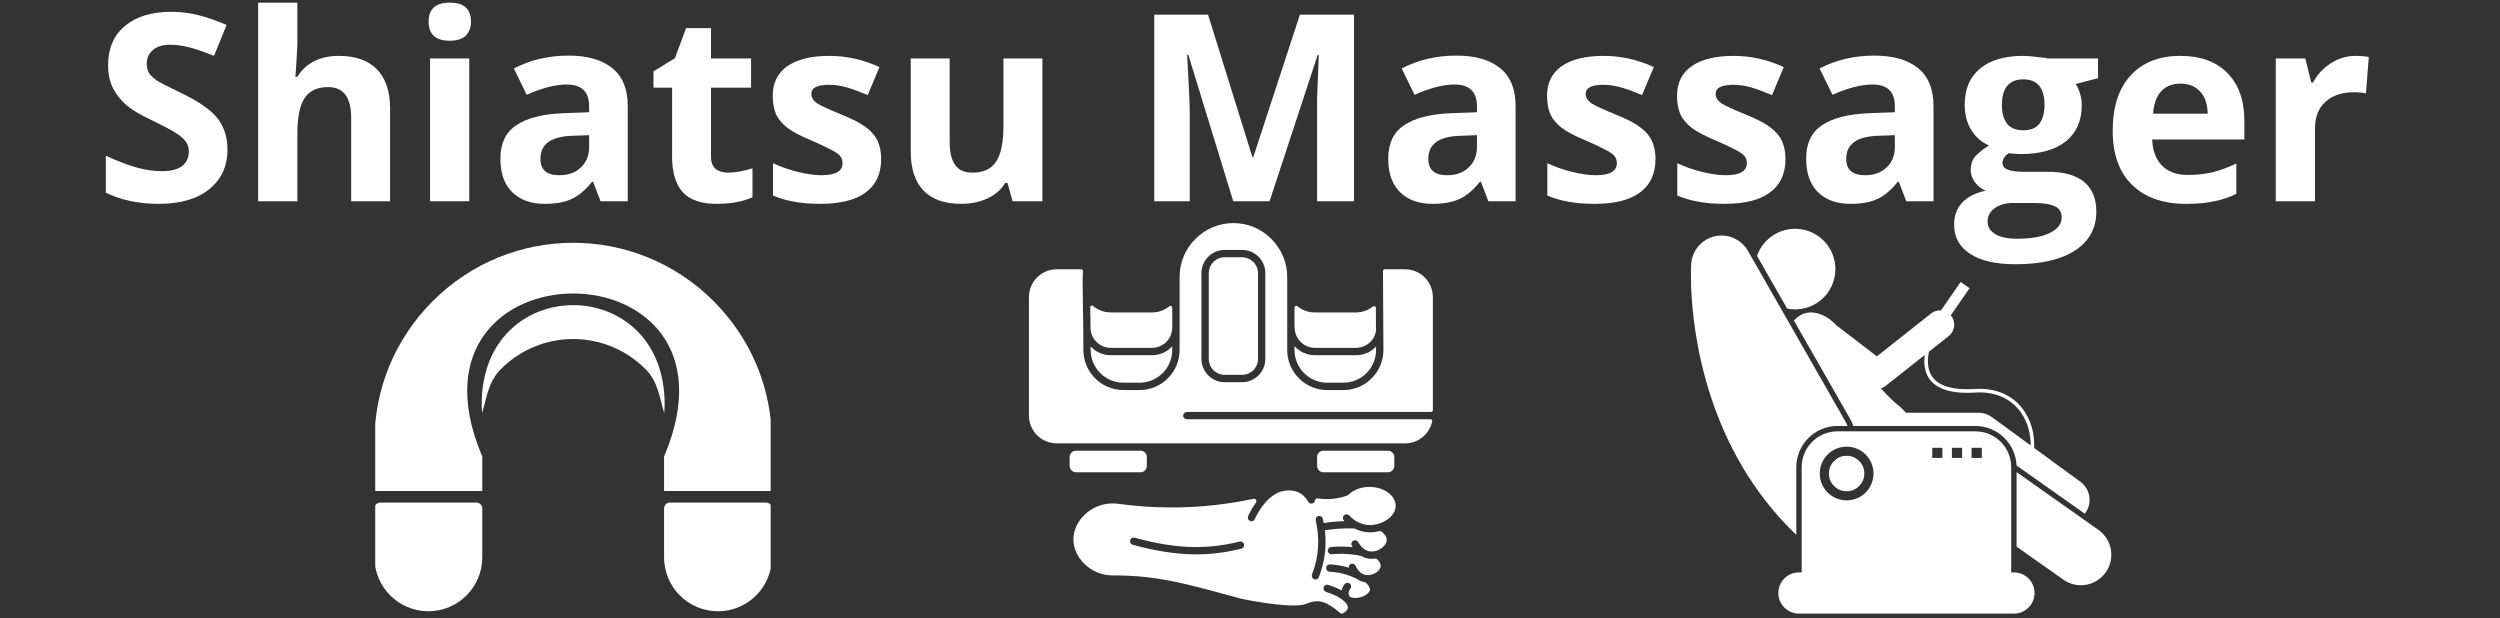
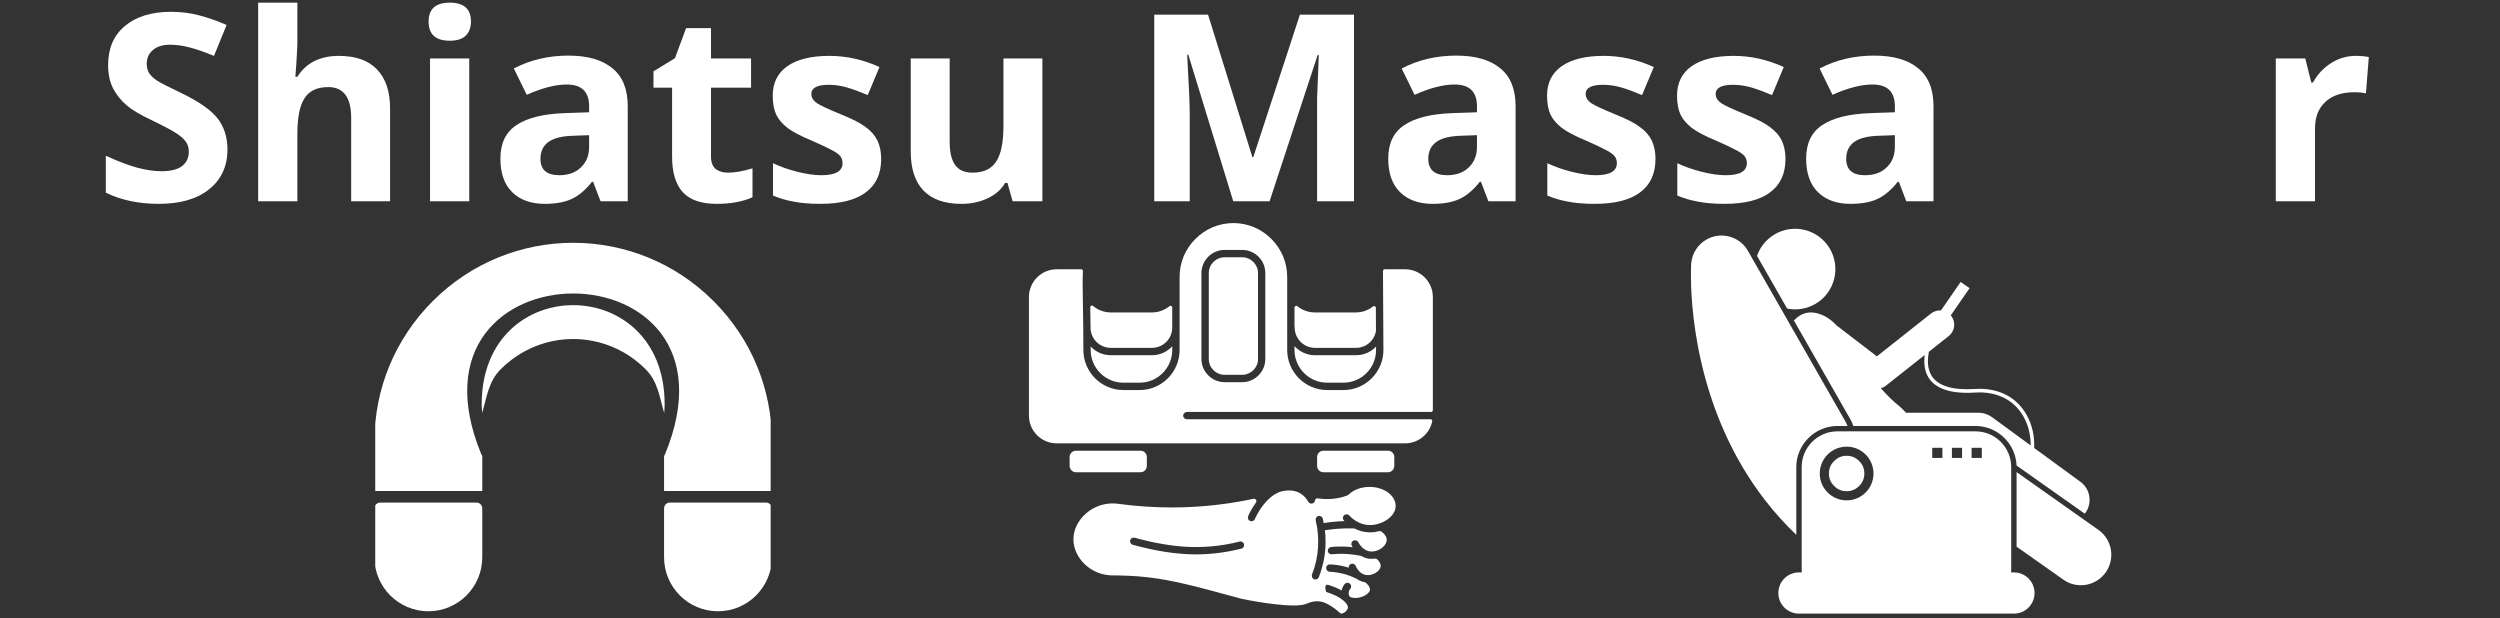
<svg xmlns="http://www.w3.org/2000/svg" width="182" zoomAndPan="magnify" viewBox="0 0 136.5 33.75" height="45" preserveAspectRatio="xMidYMid meet" version="1.0">
  <rect x="0" y="0" width="136.5" height="33.75" fill="#333333" stroke="none" />
  <defs>
    <g />
    <clipPath id="b623929222">
      <path d="M 56.18 12.18 L 78.234 12.18 L 78.234 24.215 L 56.18 24.215 Z M 56.18 12.18 " clip-rule="nonzero" />
    </clipPath>
    <clipPath id="24a14776de">
      <path d="M 58.605 26.582 L 76.211 26.582 L 76.211 33.5 L 58.605 33.5 Z M 58.605 26.582 " clip-rule="nonzero" />
    </clipPath>
    <clipPath id="f6967b7e11">
      <path d="M 20.488 13 L 42.078 13 L 42.078 33.5 L 20.488 33.5 Z M 20.488 13 " clip-rule="nonzero" />
    </clipPath>
    <clipPath id="3070992dff">
      <path d="M 95 12.18 L 101 12.18 L 101 17 L 95 17 Z M 95 12.18 " clip-rule="nonzero" />
    </clipPath>
    <clipPath id="a6eacb1306">
      <path d="M 92.305 12.18 L 101 12.18 L 101 30 L 92.305 30 Z M 92.305 12.18 " clip-rule="nonzero" />
    </clipPath>
    <clipPath id="962adfb73e">
      <path d="M 110 25 L 115.387 25 L 115.387 32 L 110 32 Z M 110 25 " clip-rule="nonzero" />
    </clipPath>
    <clipPath id="8b161acbfc">
      <path d="M 97 23 L 112 23 L 112 33.5 L 97 33.5 Z M 97 23 " clip-rule="nonzero" />
    </clipPath>
  </defs>
  <path fill="#ffffff" d="M 72.465 20.895 L 73.352 20.895 C 74.332 20.895 75.133 20.094 75.133 19.109 L 75.133 18.922 C 74.859 19.215 74.469 19.395 74.035 19.395 L 71.797 19.395 C 71.355 19.395 70.957 19.203 70.68 18.898 L 70.68 19.109 C 70.68 20.094 71.48 20.895 72.465 20.895 " fill-opacity="1" fill-rule="nonzero" />
  <path fill="#ffffff" d="M 71.797 18.992 L 74.035 18.992 C 74.582 18.992 75.039 18.605 75.129 18.066 C 75.129 18.066 75.129 18.062 75.129 18.059 L 75.121 16.805 C 75.121 16.727 75.031 16.684 74.969 16.73 C 74.711 16.938 74.383 17.059 74.027 17.059 L 71.785 17.059 C 71.426 17.059 71.094 16.93 70.836 16.719 C 70.773 16.668 70.68 16.711 70.68 16.793 L 70.68 17.828 C 70.688 17.848 70.691 17.867 70.691 17.887 C 70.691 18.496 71.188 18.992 71.797 18.992 " fill-opacity="1" fill-rule="nonzero" />
  <path fill="#ffffff" d="M 59.547 18.016 C 59.555 18.035 59.559 18.055 59.562 18.078 C 59.652 18.609 60.109 18.992 60.652 18.992 L 62.898 18.992 C 63.508 18.992 64.004 18.496 64.004 17.887 L 64.004 16.793 C 64.004 16.711 63.914 16.668 63.852 16.719 C 63.59 16.93 63.258 17.059 62.898 17.059 L 60.652 17.059 C 60.285 17.059 59.945 16.926 59.68 16.703 C 59.621 16.652 59.527 16.699 59.527 16.777 C 59.527 16.777 59.527 16.781 59.527 16.781 C 59.535 17.164 59.539 17.578 59.547 18.016 " fill-opacity="1" fill-rule="nonzero" />
  <path fill="#ffffff" d="M 60.652 19.395 C 60.219 19.395 59.828 19.215 59.551 18.918 C 59.551 18.98 59.551 19.047 59.551 19.109 C 59.551 20.094 60.352 20.895 61.336 20.895 L 62.223 20.895 C 63.203 20.895 64.004 20.094 64.004 19.109 L 64.004 18.906 C 63.73 19.207 63.336 19.395 62.898 19.395 L 60.652 19.395 " fill-opacity="1" fill-rule="nonzero" />
  <path fill="#ffffff" d="M 62.273 25.785 C 62.465 25.785 62.617 25.629 62.617 25.438 L 62.617 24.953 C 62.617 24.766 62.469 24.613 62.281 24.609 L 58.738 24.609 C 58.555 24.613 58.402 24.766 58.402 24.953 L 58.402 25.438 C 58.402 25.629 58.559 25.785 58.75 25.785 L 62.273 25.785 " fill-opacity="1" fill-rule="nonzero" />
  <path fill="#ffffff" d="M 75.781 25.785 C 75.973 25.785 76.129 25.629 76.129 25.438 L 76.129 24.953 C 76.129 24.766 75.98 24.613 75.793 24.609 L 72.25 24.609 C 72.062 24.613 71.914 24.766 71.914 24.953 L 71.914 25.438 C 71.914 25.629 72.066 25.785 72.258 25.785 L 75.781 25.785 " fill-opacity="1" fill-rule="nonzero" />
  <g clip-path="url(#b623929222)">
    <path fill="#ffffff" d="M 65.598 14.914 C 65.598 14.215 66.168 13.645 66.867 13.645 L 67.82 13.645 C 68.52 13.645 69.086 14.215 69.086 14.914 L 69.086 19.598 C 69.086 20.297 68.52 20.867 67.82 20.867 L 66.867 20.867 C 66.168 20.867 65.598 20.297 65.598 19.598 Z M 64.812 22.492 L 78.141 22.492 C 78.191 22.492 78.234 22.449 78.234 22.398 L 78.234 16.219 C 78.234 15.383 77.555 14.703 76.719 14.703 L 75.605 14.703 C 75.555 14.703 75.512 14.746 75.512 14.797 L 75.516 15.738 C 75.516 15.746 75.516 15.754 75.516 15.758 L 75.516 15.762 C 75.516 15.766 75.516 15.77 75.516 15.773 L 75.535 19.109 C 75.535 20.316 74.555 21.297 73.352 21.297 L 72.465 21.297 C 71.262 21.297 70.281 20.316 70.281 19.109 L 70.281 15.117 C 70.281 14.34 69.973 13.602 69.414 13.043 C 68.859 12.484 68.121 12.18 67.344 12.18 C 66.562 12.18 65.828 12.488 65.27 13.043 C 64.711 13.602 64.406 14.336 64.406 15.117 L 64.406 15.551 C 64.406 15.555 64.406 15.559 64.406 15.559 L 64.406 19.109 C 64.406 20.316 63.426 21.297 62.223 21.297 L 61.336 21.297 C 60.133 21.297 59.152 20.316 59.152 19.109 C 59.152 18.258 59.141 17.477 59.129 16.785 C 59.113 15.785 59.102 15.168 59.129 14.805 C 59.133 14.75 59.086 14.703 59.031 14.703 L 57.695 14.703 C 56.859 14.703 56.18 15.383 56.18 16.219 L 56.18 22.691 C 56.18 23.527 56.859 24.207 57.695 24.207 L 58.73 24.207 C 58.734 24.207 58.742 24.207 58.75 24.207 C 58.754 24.207 58.758 24.207 58.758 24.207 L 62.262 24.207 C 62.266 24.207 62.27 24.207 62.273 24.207 C 62.281 24.207 62.285 24.207 62.293 24.207 L 72.238 24.207 C 72.246 24.207 72.254 24.207 72.258 24.207 C 72.262 24.207 72.266 24.207 72.27 24.207 L 75.773 24.207 C 75.777 24.207 75.777 24.207 75.781 24.207 C 75.789 24.207 75.797 24.207 75.805 24.207 L 76.719 24.207 C 77.445 24.207 78.055 23.691 78.199 23.008 C 78.215 22.949 78.168 22.891 78.109 22.891 L 64.805 22.891 C 64.691 22.891 64.598 22.801 64.602 22.688 C 64.605 22.578 64.703 22.492 64.812 22.492 " fill-opacity="1" fill-rule="nonzero" />
  </g>
  <path fill="#ffffff" d="M 66.867 20.465 L 67.82 20.465 C 68.297 20.465 68.688 20.078 68.688 19.598 L 68.688 14.914 C 68.688 14.438 68.297 14.047 67.82 14.047 L 66.867 14.047 C 66.387 14.047 66 14.438 66 14.914 L 66 19.598 C 66 20.078 66.387 20.465 66.867 20.465 " fill-opacity="1" fill-rule="nonzero" />
  <g clip-path="url(#24a14776de)">
-     <path fill="#ffffff" d="M 67.777 29.957 C 66.953 30.164 66.121 30.27 65.293 30.27 C 65.035 30.27 64.781 30.258 64.523 30.238 C 63.246 30.141 61.996 29.789 61.859 29.746 L 61.852 29.746 C 61.742 29.719 61.68 29.609 61.707 29.504 C 61.734 29.395 61.84 29.332 61.949 29.359 C 61.949 29.359 61.957 29.359 61.969 29.363 C 62.102 29.402 63.316 29.746 64.555 29.84 C 65.59 29.922 66.641 29.832 67.68 29.57 C 67.789 29.543 67.898 29.609 67.922 29.715 C 67.949 29.824 67.887 29.934 67.777 29.957 Z M 74.777 26.586 C 74.324 26.586 73.906 26.738 73.633 27.008 C 73.613 27.027 73.594 27.039 73.566 27.051 C 73.488 27.082 73.406 27.109 73.32 27.133 C 72.887 27.254 72.426 27.281 71.949 27.211 C 71.875 27.199 71.805 27.25 71.797 27.324 C 71.793 27.383 71.762 27.445 71.672 27.484 C 71.582 27.52 71.477 27.48 71.43 27.395 C 71.328 27.215 71.195 27.066 71.035 26.961 C 70.688 26.734 70.324 26.773 70.148 26.797 C 70.145 26.797 70.141 26.797 70.137 26.797 C 70.016 26.812 69.895 26.848 69.773 26.898 C 69.766 26.906 69.758 26.91 69.746 26.914 C 69.48 27.039 69.223 27.258 68.977 27.57 C 68.68 27.953 68.523 28.32 68.516 28.336 C 68.484 28.414 68.41 28.461 68.332 28.461 C 68.309 28.461 68.281 28.453 68.254 28.445 C 68.152 28.402 68.105 28.285 68.148 28.184 C 68.16 28.152 68.305 27.816 68.574 27.441 C 68.645 27.344 68.559 27.211 68.441 27.234 C 67.344 27.469 66.23 27.617 65.113 27.676 C 64.734 27.699 64.355 27.707 63.977 27.707 C 63.012 27.707 62.047 27.641 61.09 27.512 C 61.09 27.512 61.086 27.512 61.086 27.512 C 60.445 27.414 59.797 27.602 59.309 28.023 C 58.863 28.406 58.609 28.926 58.609 29.449 C 58.609 29.938 58.832 30.43 59.223 30.801 C 59.633 31.199 60.18 31.418 60.758 31.418 C 60.77 31.418 60.914 31.414 60.926 31.418 C 61.25 31.422 61.961 31.434 62.699 31.523 C 64.082 31.684 65.367 32.035 67.504 32.617 L 67.762 32.688 C 68.559 32.859 70.738 33.238 71.344 32.961 L 71.352 32.957 C 71.602 32.844 71.848 32.805 72.086 32.84 C 72.332 32.879 72.512 32.992 72.703 33.109 C 72.898 33.234 73.012 33.336 73.098 33.41 C 73.188 33.492 73.195 33.5 73.23 33.5 C 73.371 33.508 73.574 33.332 73.594 33.188 C 73.605 33.113 73.566 33.016 73.469 32.906 C 73.465 32.902 73.461 32.898 73.457 32.895 C 73.438 32.867 73.41 32.844 73.379 32.816 C 73.375 32.812 73.367 32.805 73.363 32.801 C 73.172 32.633 72.859 32.457 72.41 32.32 C 72.309 32.289 72.242 32.18 72.27 32.074 C 72.297 31.965 72.41 31.902 72.52 31.934 C 72.797 32.02 73.043 32.121 73.25 32.238 C 73.285 32.07 73.367 31.953 73.418 31.891 C 73.492 31.805 73.617 31.797 73.703 31.867 C 73.785 31.938 73.797 32.062 73.727 32.148 C 73.691 32.188 73.637 32.266 73.637 32.379 C 73.633 32.441 73.648 32.496 73.668 32.535 C 73.688 32.555 73.711 32.578 73.73 32.602 C 73.812 32.629 73.895 32.645 73.973 32.648 C 74.223 32.66 74.516 32.555 74.684 32.395 C 74.758 32.328 74.797 32.258 74.801 32.195 C 74.805 32.016 74.621 31.855 74.539 31.793 C 74.512 31.789 74.48 31.781 74.453 31.777 C 74.305 31.742 74.184 31.68 74.078 31.605 C 73.676 31.402 73.258 31.277 72.828 31.234 C 72.754 31.227 72.68 31.219 72.605 31.219 C 72.508 31.215 72.418 31.137 72.41 31.035 C 72.398 30.914 72.496 30.812 72.617 30.816 C 72.699 30.82 72.785 30.828 72.871 30.836 C 73.129 30.863 73.387 30.918 73.641 30.996 C 73.629 30.91 73.68 30.824 73.762 30.789 C 73.863 30.75 73.98 30.797 74.023 30.902 C 74.035 30.93 74.121 31.129 74.293 31.266 C 74.309 31.273 74.324 31.285 74.336 31.297 C 74.395 31.336 74.465 31.367 74.543 31.387 C 74.75 31.434 75.004 31.367 75.188 31.223 C 75.309 31.129 75.383 31.008 75.387 30.898 C 75.391 30.758 75.285 30.625 75.184 30.531 C 75.152 30.504 75.113 30.492 75.078 30.5 C 75.016 30.508 74.953 30.512 74.895 30.512 C 74.84 30.512 74.789 30.512 74.738 30.504 C 74.59 30.48 74.461 30.434 74.348 30.367 C 74.336 30.359 74.32 30.355 74.309 30.352 C 73.965 30.281 73.613 30.242 73.266 30.238 C 73.086 30.238 72.898 30.246 72.715 30.262 C 72.605 30.273 72.504 30.191 72.496 30.078 C 72.492 29.969 72.578 29.875 72.684 29.863 C 72.879 29.848 73.078 29.84 73.27 29.84 C 73.465 29.844 73.66 29.855 73.855 29.875 C 73.832 29.836 73.816 29.805 73.805 29.785 C 73.754 29.688 73.793 29.566 73.895 29.52 C 73.992 29.469 74.113 29.508 74.16 29.605 C 74.18 29.637 74.289 29.848 74.496 29.988 C 74.512 29.996 74.527 30.004 74.539 30.016 C 74.613 30.059 74.699 30.094 74.797 30.105 C 74.895 30.121 75.004 30.113 75.109 30.082 C 75.117 30.082 75.125 30.078 75.133 30.078 C 75.27 30.039 75.402 29.965 75.512 29.867 C 75.648 29.742 75.719 29.598 75.715 29.461 C 75.707 29.266 75.543 29.113 75.426 29.023 C 75.391 28.996 75.348 28.992 75.309 29 C 75.145 29.043 74.973 29.066 74.805 29.066 C 74.793 29.066 74.785 29.066 74.773 29.066 C 74.461 29.062 74.195 28.977 73.977 28.867 C 73.957 28.859 73.938 28.855 73.922 28.852 C 73.617 28.844 73.332 28.848 73.043 28.871 C 72.805 28.887 72.57 28.918 72.34 28.953 C 72.375 29.266 72.383 29.582 72.367 29.895 C 72.332 30.453 72.211 30.996 72.008 31.512 C 71.977 31.594 71.902 31.641 71.82 31.641 C 71.797 31.641 71.773 31.637 71.75 31.625 C 71.645 31.586 71.598 31.465 71.637 31.359 C 71.824 30.887 71.938 30.383 71.965 29.871 C 71.996 29.383 71.953 28.898 71.84 28.422 C 71.812 28.316 71.871 28.203 71.977 28.176 C 72.086 28.145 72.199 28.211 72.223 28.32 C 72.242 28.398 72.262 28.477 72.277 28.559 C 72.516 28.52 72.766 28.488 73.012 28.473 C 73.145 28.461 73.277 28.457 73.41 28.453 C 73.395 28.438 73.383 28.426 73.375 28.414 C 73.297 28.332 73.305 28.207 73.387 28.133 C 73.469 28.059 73.594 28.062 73.668 28.145 C 73.777 28.266 74.18 28.66 74.781 28.668 C 75.191 28.676 75.641 28.5 75.926 28.219 C 76.051 28.094 76.203 27.891 76.203 27.625 C 76.203 27.051 75.562 26.586 74.777 26.586 " fill-opacity="1" fill-rule="nonzero" />
+     <path fill="#ffffff" d="M 67.777 29.957 C 66.953 30.164 66.121 30.27 65.293 30.27 C 65.035 30.27 64.781 30.258 64.523 30.238 C 63.246 30.141 61.996 29.789 61.859 29.746 L 61.852 29.746 C 61.742 29.719 61.68 29.609 61.707 29.504 C 61.734 29.395 61.84 29.332 61.949 29.359 C 61.949 29.359 61.957 29.359 61.969 29.363 C 62.102 29.402 63.316 29.746 64.555 29.84 C 65.59 29.922 66.641 29.832 67.68 29.57 C 67.789 29.543 67.898 29.609 67.922 29.715 C 67.949 29.824 67.887 29.934 67.777 29.957 Z M 74.777 26.586 C 74.324 26.586 73.906 26.738 73.633 27.008 C 73.613 27.027 73.594 27.039 73.566 27.051 C 73.488 27.082 73.406 27.109 73.32 27.133 C 72.887 27.254 72.426 27.281 71.949 27.211 C 71.875 27.199 71.805 27.25 71.797 27.324 C 71.793 27.383 71.762 27.445 71.672 27.484 C 71.582 27.52 71.477 27.48 71.43 27.395 C 71.328 27.215 71.195 27.066 71.035 26.961 C 70.688 26.734 70.324 26.773 70.148 26.797 C 70.145 26.797 70.141 26.797 70.137 26.797 C 70.016 26.812 69.895 26.848 69.773 26.898 C 69.766 26.906 69.758 26.91 69.746 26.914 C 69.48 27.039 69.223 27.258 68.977 27.57 C 68.68 27.953 68.523 28.32 68.516 28.336 C 68.484 28.414 68.41 28.461 68.332 28.461 C 68.309 28.461 68.281 28.453 68.254 28.445 C 68.152 28.402 68.105 28.285 68.148 28.184 C 68.16 28.152 68.305 27.816 68.574 27.441 C 68.645 27.344 68.559 27.211 68.441 27.234 C 67.344 27.469 66.23 27.617 65.113 27.676 C 64.734 27.699 64.355 27.707 63.977 27.707 C 63.012 27.707 62.047 27.641 61.09 27.512 C 61.09 27.512 61.086 27.512 61.086 27.512 C 60.445 27.414 59.797 27.602 59.309 28.023 C 58.863 28.406 58.609 28.926 58.609 29.449 C 58.609 29.938 58.832 30.43 59.223 30.801 C 59.633 31.199 60.18 31.418 60.758 31.418 C 60.77 31.418 60.914 31.414 60.926 31.418 C 61.25 31.422 61.961 31.434 62.699 31.523 C 64.082 31.684 65.367 32.035 67.504 32.617 L 67.762 32.688 C 68.559 32.859 70.738 33.238 71.344 32.961 L 71.352 32.957 C 71.602 32.844 71.848 32.805 72.086 32.84 C 72.332 32.879 72.512 32.992 72.703 33.109 C 72.898 33.234 73.012 33.336 73.098 33.41 C 73.188 33.492 73.195 33.5 73.23 33.5 C 73.371 33.508 73.574 33.332 73.594 33.188 C 73.605 33.113 73.566 33.016 73.469 32.906 C 73.465 32.902 73.461 32.898 73.457 32.895 C 73.438 32.867 73.41 32.844 73.379 32.816 C 73.375 32.812 73.367 32.805 73.363 32.801 C 73.172 32.633 72.859 32.457 72.41 32.32 C 72.297 31.965 72.41 31.902 72.52 31.934 C 72.797 32.02 73.043 32.121 73.25 32.238 C 73.285 32.07 73.367 31.953 73.418 31.891 C 73.492 31.805 73.617 31.797 73.703 31.867 C 73.785 31.938 73.797 32.062 73.727 32.148 C 73.691 32.188 73.637 32.266 73.637 32.379 C 73.633 32.441 73.648 32.496 73.668 32.535 C 73.688 32.555 73.711 32.578 73.73 32.602 C 73.812 32.629 73.895 32.645 73.973 32.648 C 74.223 32.66 74.516 32.555 74.684 32.395 C 74.758 32.328 74.797 32.258 74.801 32.195 C 74.805 32.016 74.621 31.855 74.539 31.793 C 74.512 31.789 74.48 31.781 74.453 31.777 C 74.305 31.742 74.184 31.68 74.078 31.605 C 73.676 31.402 73.258 31.277 72.828 31.234 C 72.754 31.227 72.68 31.219 72.605 31.219 C 72.508 31.215 72.418 31.137 72.41 31.035 C 72.398 30.914 72.496 30.812 72.617 30.816 C 72.699 30.82 72.785 30.828 72.871 30.836 C 73.129 30.863 73.387 30.918 73.641 30.996 C 73.629 30.91 73.68 30.824 73.762 30.789 C 73.863 30.75 73.98 30.797 74.023 30.902 C 74.035 30.93 74.121 31.129 74.293 31.266 C 74.309 31.273 74.324 31.285 74.336 31.297 C 74.395 31.336 74.465 31.367 74.543 31.387 C 74.75 31.434 75.004 31.367 75.188 31.223 C 75.309 31.129 75.383 31.008 75.387 30.898 C 75.391 30.758 75.285 30.625 75.184 30.531 C 75.152 30.504 75.113 30.492 75.078 30.5 C 75.016 30.508 74.953 30.512 74.895 30.512 C 74.84 30.512 74.789 30.512 74.738 30.504 C 74.59 30.48 74.461 30.434 74.348 30.367 C 74.336 30.359 74.32 30.355 74.309 30.352 C 73.965 30.281 73.613 30.242 73.266 30.238 C 73.086 30.238 72.898 30.246 72.715 30.262 C 72.605 30.273 72.504 30.191 72.496 30.078 C 72.492 29.969 72.578 29.875 72.684 29.863 C 72.879 29.848 73.078 29.84 73.27 29.84 C 73.465 29.844 73.66 29.855 73.855 29.875 C 73.832 29.836 73.816 29.805 73.805 29.785 C 73.754 29.688 73.793 29.566 73.895 29.52 C 73.992 29.469 74.113 29.508 74.16 29.605 C 74.18 29.637 74.289 29.848 74.496 29.988 C 74.512 29.996 74.527 30.004 74.539 30.016 C 74.613 30.059 74.699 30.094 74.797 30.105 C 74.895 30.121 75.004 30.113 75.109 30.082 C 75.117 30.082 75.125 30.078 75.133 30.078 C 75.27 30.039 75.402 29.965 75.512 29.867 C 75.648 29.742 75.719 29.598 75.715 29.461 C 75.707 29.266 75.543 29.113 75.426 29.023 C 75.391 28.996 75.348 28.992 75.309 29 C 75.145 29.043 74.973 29.066 74.805 29.066 C 74.793 29.066 74.785 29.066 74.773 29.066 C 74.461 29.062 74.195 28.977 73.977 28.867 C 73.957 28.859 73.938 28.855 73.922 28.852 C 73.617 28.844 73.332 28.848 73.043 28.871 C 72.805 28.887 72.57 28.918 72.34 28.953 C 72.375 29.266 72.383 29.582 72.367 29.895 C 72.332 30.453 72.211 30.996 72.008 31.512 C 71.977 31.594 71.902 31.641 71.82 31.641 C 71.797 31.641 71.773 31.637 71.75 31.625 C 71.645 31.586 71.598 31.465 71.637 31.359 C 71.824 30.887 71.938 30.383 71.965 29.871 C 71.996 29.383 71.953 28.898 71.84 28.422 C 71.812 28.316 71.871 28.203 71.977 28.176 C 72.086 28.145 72.199 28.211 72.223 28.32 C 72.242 28.398 72.262 28.477 72.277 28.559 C 72.516 28.52 72.766 28.488 73.012 28.473 C 73.145 28.461 73.277 28.457 73.41 28.453 C 73.395 28.438 73.383 28.426 73.375 28.414 C 73.297 28.332 73.305 28.207 73.387 28.133 C 73.469 28.059 73.594 28.062 73.668 28.145 C 73.777 28.266 74.18 28.66 74.781 28.668 C 75.191 28.676 75.641 28.5 75.926 28.219 C 76.051 28.094 76.203 27.891 76.203 27.625 C 76.203 27.051 75.562 26.586 74.777 26.586 " fill-opacity="1" fill-rule="nonzero" />
  </g>
  <g clip-path="url(#f6967b7e11)">
    <path fill="#ffffff" d="M 20.445 26.809 L 20.445 24.105 C 20.445 21.219 21.574 18.496 23.629 16.441 C 27.871 12.195 34.719 12.195 38.961 16.441 C 41.016 18.496 42.145 21.219 42.145 24.105 L 42.145 26.809 L 36.258 26.809 L 36.258 24.895 C 36.273 24.871 36.289 24.848 36.305 24.816 C 41.164 13.094 21.426 13.094 26.285 24.816 C 26.301 24.848 26.316 24.871 26.332 24.895 L 26.332 26.809 Z M 27.34 20.16 C 26.668 20.828 26.586 21.672 26.324 22.551 C 26.312 22.391 26.301 22.227 26.301 22.066 C 26.301 14.859 36.289 14.859 36.289 22.066 C 36.289 22.227 36.277 22.391 36.266 22.551 C 36.004 21.672 35.922 20.828 35.25 20.16 C 33.055 17.961 29.535 17.961 27.34 20.16 Z M 23.391 33.375 C 21.766 33.375 20.445 32.055 20.445 30.43 L 20.445 27.762 C 20.445 27.582 20.586 27.441 20.762 27.441 L 26.016 27.441 C 26.191 27.441 26.332 27.582 26.332 27.762 L 26.332 30.43 C 26.332 32.055 25.012 33.375 23.391 33.375 Z M 39.203 33.375 C 40.824 33.375 42.145 32.055 42.145 30.43 L 42.145 27.762 C 42.145 27.582 42.004 27.441 41.828 27.441 L 36.574 27.441 C 36.398 27.441 36.258 27.582 36.258 27.762 L 36.258 30.43 C 36.258 32.055 37.578 33.375 39.203 33.375 Z M 39.203 33.375 " fill-opacity="1" fill-rule="evenodd" />
  </g>
  <g clip-path="url(#3070992dff)">
    <path fill="#ffffff" d="M 99.148 16.578 C 100.188 15.949 100.523 14.598 99.895 13.555 C 99.27 12.516 97.914 12.18 96.875 12.809 C 96.418 13.086 96.094 13.5 95.934 13.973 L 97.578 16.848 C 98.098 16.953 98.656 16.871 99.148 16.578 Z M 99.148 16.578 " fill-opacity="1" fill-rule="nonzero" />
  </g>
  <path fill="#ffffff" d="M 101.191 23.258 L 107.855 23.258 C 109.066 23.258 110.055 24.219 110.105 25.418 L 113.828 28.047 C 113.84 28.035 113.848 28.027 113.855 28.016 C 114.254 27.469 114.137 26.703 113.59 26.305 L 111.066 24.461 C 111.094 23.832 110.961 23.191 110.652 22.652 C 110.094 21.66 109.094 21.16 107.828 21.238 C 106.602 21.316 105.805 21.07 105.461 20.508 C 105.23 20.129 105.23 19.648 105.32 19.203 L 106.406 18.344 C 106.742 18.074 106.801 17.582 106.531 17.242 C 106.527 17.234 106.52 17.227 106.512 17.219 L 107.539 15.734 L 107.051 15.395 L 105.977 16.949 C 105.789 16.938 105.594 16.988 105.434 17.117 L 102.477 19.457 L 100.266 17.762 C 99.723 17.164 98.91 16.859 98.312 17.207 C 98.184 17.281 98.059 17.379 97.945 17.496 L 101.031 22.895 C 101.098 23.012 101.152 23.133 101.191 23.258 Z M 105.09 19.383 C 105.035 19.805 105.07 20.242 105.293 20.609 C 105.68 21.238 106.535 21.516 107.84 21.434 C 109.023 21.359 109.965 21.828 110.484 22.746 C 110.75 23.219 110.879 23.77 110.875 24.32 L 108.758 22.773 C 108.547 22.621 108.297 22.535 108.035 22.535 L 104.066 22.535 C 103.977 22.434 103.867 22.324 103.734 22.203 C 103.363 21.91 103.02 21.566 102.695 21.199 C 102.793 21.172 102.887 21.125 102.969 21.059 Z M 105.09 19.383 " fill-opacity="1" fill-rule="nonzero" />
  <g clip-path="url(#a6eacb1306)">
    <path fill="#ffffff" d="M 100.324 23.258 L 100.879 23.258 C 100.848 23.184 100.816 23.113 100.777 23.043 L 95.438 13.699 C 94.984 12.902 93.969 12.625 93.172 13.078 C 92.688 13.355 92.395 13.84 92.344 14.359 C 92.34 14.359 92.34 14.355 92.34 14.355 C 92.34 14.355 92.34 14.367 92.34 14.387 C 92.336 14.406 92.336 14.422 92.336 14.441 C 92.328 14.602 92.316 14.992 92.332 15.559 C 92.418 18.168 93.156 24.5 98.078 29.203 L 98.078 25.508 C 98.078 24.27 99.086 23.258 100.324 23.258 Z M 100.324 23.258 " fill-opacity="1" fill-rule="nonzero" />
  </g>
  <g clip-path="url(#962adfb73e)">
    <path fill="#ffffff" d="M 114.578 28.934 L 110.105 25.777 L 110.105 29.848 L 112.656 31.648 C 113.406 32.18 114.441 32 114.973 31.25 C 115.504 30.5 115.324 29.465 114.578 28.934 Z M 114.578 28.934 " fill-opacity="1" fill-rule="nonzero" />
  </g>
  <path fill="#ffffff" d="M 101.793 25.855 C 101.793 26.121 101.699 26.348 101.508 26.535 C 101.32 26.727 101.094 26.82 100.828 26.82 C 100.559 26.82 100.332 26.727 100.145 26.535 C 99.953 26.348 99.859 26.121 99.859 25.855 C 99.859 25.586 99.953 25.359 100.145 25.172 C 100.332 24.98 100.559 24.887 100.828 24.887 C 101.094 24.887 101.32 24.98 101.508 25.172 C 101.699 25.359 101.793 25.586 101.793 25.855 Z M 101.793 25.855 " fill-opacity="1" fill-rule="nonzero" />
  <g clip-path="url(#8b161acbfc)">
    <path fill="#ffffff" d="M 109.805 31.254 C 109.809 31.203 109.812 31.156 109.812 31.105 L 109.812 25.508 C 109.812 24.426 108.938 23.551 107.855 23.551 L 100.324 23.551 C 99.246 23.551 98.371 24.426 98.371 25.508 L 98.371 31.105 C 98.371 31.156 98.375 31.203 98.379 31.254 L 98.223 31.254 C 98.176 31.254 98.129 31.258 98.082 31.262 C 97.527 31.332 97.098 31.805 97.098 32.379 C 97.098 33 97.602 33.504 98.223 33.504 L 109.961 33.504 C 110.582 33.504 111.086 33 111.086 32.379 C 111.086 31.805 110.656 31.332 110.102 31.262 C 110.055 31.258 110.008 31.254 109.961 31.254 Z M 108.207 24.449 L 108.207 25.004 L 107.648 25.004 L 107.648 24.449 Z M 107.129 24.449 L 107.129 25.004 L 106.574 25.004 L 106.574 24.449 Z M 106.055 24.449 L 106.055 25.004 L 105.5 25.004 L 105.5 24.449 Z M 100.828 24.387 C 101.637 24.387 102.293 25.043 102.293 25.855 C 102.293 26.664 101.637 27.32 100.828 27.32 C 100.016 27.32 99.359 26.664 99.359 25.855 C 99.359 25.043 100.016 24.387 100.828 24.387 Z M 100.828 24.387 " fill-opacity="1" fill-rule="nonzero" />
  </g>
  <g fill="#ffffff" fill-opacity="1">
    <g transform="translate(5.122, 10.989)">
      <g>
        <path d="M 7.297 -2.828 C 7.297 -1.91 6.961 -1.188 6.297 -0.656 C 5.641 -0.125 4.723 0.141 3.547 0.141 C 2.453 0.141 1.488 -0.062 0.656 -0.469 L 0.656 -2.484 C 1.344 -2.172 1.922 -1.953 2.391 -1.828 C 2.867 -1.703 3.305 -1.641 3.703 -1.641 C 4.18 -1.641 4.547 -1.727 4.797 -1.906 C 5.055 -2.094 5.188 -2.363 5.188 -2.719 C 5.188 -2.926 5.129 -3.109 5.016 -3.266 C 4.898 -3.422 4.734 -3.566 4.516 -3.703 C 4.305 -3.848 3.867 -4.082 3.203 -4.406 C 2.578 -4.695 2.109 -4.973 1.797 -5.234 C 1.484 -5.504 1.234 -5.816 1.047 -6.172 C 0.867 -6.535 0.781 -6.957 0.781 -7.438 C 0.781 -8.344 1.082 -9.051 1.688 -9.562 C 2.301 -10.082 3.145 -10.344 4.219 -10.344 C 4.75 -10.344 5.254 -10.281 5.734 -10.156 C 6.223 -10.031 6.727 -9.852 7.25 -9.625 L 6.562 -7.938 C 6.008 -8.164 5.555 -8.32 5.203 -8.406 C 4.848 -8.5 4.5 -8.547 4.156 -8.547 C 3.75 -8.547 3.438 -8.445 3.219 -8.25 C 3 -8.062 2.891 -7.816 2.891 -7.516 C 2.891 -7.316 2.93 -7.145 3.016 -7 C 3.109 -6.863 3.25 -6.727 3.438 -6.594 C 3.633 -6.469 4.094 -6.234 4.812 -5.891 C 5.758 -5.43 6.41 -4.973 6.766 -4.516 C 7.117 -4.055 7.297 -3.492 7.297 -2.828 Z M 7.297 -2.828 " />
      </g>
    </g>
  </g>
  <g fill="#ffffff" fill-opacity="1">
    <g transform="translate(12.986, 10.989)">
      <g>
        <path d="M 8.312 0 L 6.188 0 L 6.188 -4.547 C 6.188 -5.672 5.77 -6.234 4.938 -6.234 C 4.332 -6.234 3.898 -6.031 3.641 -5.625 C 3.379 -5.227 3.25 -4.578 3.25 -3.672 L 3.25 0 L 1.109 0 L 1.109 -10.844 L 3.25 -10.844 L 3.25 -8.641 C 3.25 -8.461 3.227 -8.055 3.188 -7.422 L 3.141 -6.797 L 3.25 -6.797 C 3.727 -7.555 4.484 -7.938 5.516 -7.938 C 6.43 -7.938 7.125 -7.691 7.594 -7.203 C 8.07 -6.711 8.312 -6.004 8.312 -5.078 Z M 8.312 0 " />
      </g>
    </g>
  </g>
  <g fill="#ffffff" fill-opacity="1">
    <g transform="translate(22.371, 10.989)">
      <g>
        <path d="M 1.031 -9.812 C 1.031 -10.5 1.414 -10.844 2.188 -10.844 C 2.957 -10.844 3.344 -10.5 3.344 -9.812 C 3.344 -9.477 3.242 -9.219 3.047 -9.031 C 2.859 -8.852 2.57 -8.766 2.188 -8.766 C 1.414 -8.766 1.031 -9.113 1.031 -9.812 Z M 3.25 0 L 1.109 0 L 1.109 -7.797 L 3.25 -7.797 Z M 3.25 0 " />
      </g>
    </g>
  </g>
  <g fill="#ffffff" fill-opacity="1">
    <g transform="translate(26.728, 10.989)">
      <g>
        <path d="M 6.062 0 L 5.656 -1.062 L 5.594 -1.062 C 5.238 -0.613 4.867 -0.301 4.484 -0.125 C 4.109 0.051 3.617 0.141 3.016 0.141 C 2.266 0.141 1.672 -0.07 1.234 -0.5 C 0.805 -0.926 0.594 -1.535 0.594 -2.328 C 0.594 -3.16 0.883 -3.77 1.469 -4.156 C 2.051 -4.551 2.926 -4.77 4.094 -4.812 L 5.438 -4.859 L 5.438 -5.188 C 5.438 -5.977 5.031 -6.375 4.219 -6.375 C 3.602 -6.375 2.875 -6.188 2.031 -5.812 L 1.328 -7.25 C 2.223 -7.719 3.219 -7.953 4.312 -7.953 C 5.352 -7.953 6.148 -7.723 6.703 -7.266 C 7.266 -6.816 7.547 -6.125 7.547 -5.188 L 7.547 0 Z M 5.438 -3.609 L 4.609 -3.578 C 3.992 -3.566 3.535 -3.457 3.234 -3.25 C 2.93 -3.039 2.781 -2.727 2.781 -2.312 C 2.781 -1.719 3.125 -1.422 3.812 -1.422 C 4.301 -1.422 4.691 -1.562 4.984 -1.844 C 5.285 -2.125 5.438 -2.5 5.438 -2.969 Z M 5.438 -3.609 " />
      </g>
    </g>
  </g>
  <g fill="#ffffff" fill-opacity="1">
    <g transform="translate(35.352, 10.989)">
      <g>
        <path d="M 4.406 -1.562 C 4.77 -1.562 5.211 -1.641 5.734 -1.797 L 5.734 -0.219 C 5.203 0.02 4.551 0.141 3.781 0.141 C 2.938 0.141 2.316 -0.07 1.922 -0.5 C 1.535 -0.938 1.344 -1.582 1.344 -2.438 L 1.344 -6.203 L 0.328 -6.203 L 0.328 -7.094 L 1.5 -7.812 L 2.109 -9.453 L 3.469 -9.453 L 3.469 -7.797 L 5.656 -7.797 L 5.656 -6.203 L 3.469 -6.203 L 3.469 -2.438 C 3.469 -2.133 3.551 -1.91 3.719 -1.766 C 3.895 -1.629 4.125 -1.562 4.406 -1.562 Z M 4.406 -1.562 " />
      </g>
    </g>
  </g>
  <g fill="#ffffff" fill-opacity="1">
    <g transform="translate(41.55, 10.989)">
      <g>
        <path d="M 6.562 -2.312 C 6.562 -1.508 6.281 -0.898 5.719 -0.484 C 5.164 -0.066 4.336 0.141 3.234 0.141 C 2.66 0.141 2.172 0.098 1.766 0.016 C 1.367 -0.055 1 -0.164 0.656 -0.312 L 0.656 -2.078 C 1.051 -1.891 1.492 -1.734 1.984 -1.609 C 2.484 -1.484 2.922 -1.422 3.297 -1.422 C 4.066 -1.422 4.453 -1.641 4.453 -2.078 C 4.453 -2.254 4.398 -2.395 4.297 -2.5 C 4.203 -2.602 4.023 -2.719 3.766 -2.844 C 3.516 -2.977 3.18 -3.133 2.766 -3.312 C 2.172 -3.562 1.734 -3.789 1.453 -4 C 1.172 -4.219 0.961 -4.461 0.828 -4.734 C 0.703 -5.016 0.641 -5.359 0.641 -5.766 C 0.641 -6.461 0.906 -7 1.438 -7.375 C 1.977 -7.75 2.742 -7.938 3.734 -7.938 C 4.672 -7.938 5.582 -7.734 6.469 -7.328 L 5.828 -5.797 C 5.441 -5.961 5.078 -6.098 4.734 -6.203 C 4.391 -6.305 4.047 -6.359 3.703 -6.359 C 3.066 -6.359 2.75 -6.191 2.75 -5.859 C 2.75 -5.672 2.848 -5.504 3.047 -5.359 C 3.254 -5.223 3.703 -5.016 4.391 -4.734 C 4.992 -4.492 5.438 -4.266 5.719 -4.047 C 6.008 -3.836 6.223 -3.594 6.359 -3.312 C 6.492 -3.031 6.562 -2.695 6.562 -2.312 Z M 6.562 -2.312 " />
      </g>
    </g>
  </g>
  <g fill="#ffffff" fill-opacity="1">
    <g transform="translate(48.648, 10.989)">
      <g>
        <path d="M 6.641 0 L 6.359 -1 L 6.234 -1 C 6.016 -0.633 5.691 -0.352 5.266 -0.156 C 4.848 0.039 4.375 0.141 3.844 0.141 C 2.926 0.141 2.234 -0.102 1.766 -0.594 C 1.305 -1.082 1.078 -1.789 1.078 -2.719 L 1.078 -7.797 L 3.203 -7.797 L 3.203 -3.25 C 3.203 -2.688 3.301 -2.266 3.5 -1.984 C 3.695 -1.703 4.016 -1.562 4.453 -1.562 C 5.047 -1.562 5.473 -1.758 5.734 -2.156 C 6.004 -2.551 6.141 -3.207 6.141 -4.125 L 6.141 -7.797 L 8.266 -7.797 L 8.266 0 Z M 6.641 0 " />
      </g>
    </g>
  </g>
  <g fill="#ffffff" fill-opacity="1">
    <g transform="translate(58.032, 10.989)">
      <g />
    </g>
  </g>
  <g fill="#ffffff" fill-opacity="1">
    <g transform="translate(61.741, 10.989)">
      <g>
        <path d="M 5.594 0 L 3.141 -8 L 3.078 -8 C 3.172 -6.375 3.219 -5.285 3.219 -4.734 L 3.219 0 L 1.281 0 L 1.281 -10.188 L 4.219 -10.188 L 6.641 -2.406 L 6.688 -2.406 L 9.234 -10.188 L 12.188 -10.188 L 12.188 0 L 10.172 0 L 10.172 -4.828 C 10.172 -5.055 10.172 -5.316 10.172 -5.609 C 10.18 -5.91 10.211 -6.703 10.266 -7.984 L 10.203 -7.984 L 7.578 0 Z M 5.594 0 " />
      </g>
    </g>
  </g>
  <g fill="#ffffff" fill-opacity="1">
    <g transform="translate(75.204, 10.989)">
      <g>
        <path d="M 6.062 0 L 5.656 -1.062 L 5.594 -1.062 C 5.238 -0.613 4.867 -0.301 4.484 -0.125 C 4.109 0.051 3.617 0.141 3.016 0.141 C 2.266 0.141 1.672 -0.07 1.234 -0.5 C 0.805 -0.926 0.594 -1.535 0.594 -2.328 C 0.594 -3.16 0.883 -3.77 1.469 -4.156 C 2.051 -4.551 2.926 -4.77 4.094 -4.812 L 5.438 -4.859 L 5.438 -5.188 C 5.438 -5.977 5.031 -6.375 4.219 -6.375 C 3.602 -6.375 2.875 -6.188 2.031 -5.812 L 1.328 -7.25 C 2.223 -7.719 3.219 -7.953 4.312 -7.953 C 5.352 -7.953 6.148 -7.723 6.703 -7.266 C 7.266 -6.816 7.547 -6.125 7.547 -5.188 L 7.547 0 Z M 5.438 -3.609 L 4.609 -3.578 C 3.992 -3.566 3.535 -3.457 3.234 -3.25 C 2.93 -3.039 2.781 -2.727 2.781 -2.312 C 2.781 -1.719 3.125 -1.422 3.812 -1.422 C 4.301 -1.422 4.691 -1.562 4.984 -1.844 C 5.285 -2.125 5.438 -2.5 5.438 -2.969 Z M 5.438 -3.609 " />
      </g>
    </g>
  </g>
  <g fill="#ffffff" fill-opacity="1">
    <g transform="translate(83.828, 10.989)">
      <g>
        <path d="M 6.562 -2.312 C 6.562 -1.508 6.281 -0.898 5.719 -0.484 C 5.164 -0.066 4.336 0.141 3.234 0.141 C 2.66 0.141 2.172 0.098 1.766 0.016 C 1.367 -0.055 1 -0.164 0.656 -0.312 L 0.656 -2.078 C 1.051 -1.891 1.492 -1.734 1.984 -1.609 C 2.484 -1.484 2.922 -1.422 3.297 -1.422 C 4.066 -1.422 4.453 -1.641 4.453 -2.078 C 4.453 -2.254 4.398 -2.395 4.297 -2.5 C 4.203 -2.602 4.023 -2.719 3.766 -2.844 C 3.516 -2.977 3.18 -3.133 2.766 -3.312 C 2.172 -3.562 1.734 -3.789 1.453 -4 C 1.172 -4.219 0.961 -4.461 0.828 -4.734 C 0.703 -5.016 0.641 -5.359 0.641 -5.766 C 0.641 -6.461 0.906 -7 1.438 -7.375 C 1.977 -7.75 2.742 -7.938 3.734 -7.938 C 4.672 -7.938 5.582 -7.734 6.469 -7.328 L 5.828 -5.797 C 5.441 -5.961 5.078 -6.098 4.734 -6.203 C 4.391 -6.305 4.047 -6.359 3.703 -6.359 C 3.066 -6.359 2.75 -6.191 2.75 -5.859 C 2.75 -5.672 2.848 -5.504 3.047 -5.359 C 3.254 -5.223 3.703 -5.016 4.391 -4.734 C 4.992 -4.492 5.438 -4.266 5.719 -4.047 C 6.008 -3.836 6.223 -3.594 6.359 -3.312 C 6.492 -3.031 6.562 -2.695 6.562 -2.312 Z M 6.562 -2.312 " />
      </g>
    </g>
  </g>
  <g fill="#ffffff" fill-opacity="1">
    <g transform="translate(90.925, 10.989)">
      <g>
        <path d="M 6.562 -2.312 C 6.562 -1.508 6.281 -0.898 5.719 -0.484 C 5.164 -0.066 4.336 0.141 3.234 0.141 C 2.66 0.141 2.172 0.098 1.766 0.016 C 1.367 -0.055 1 -0.164 0.656 -0.312 L 0.656 -2.078 C 1.051 -1.891 1.492 -1.734 1.984 -1.609 C 2.484 -1.484 2.922 -1.422 3.297 -1.422 C 4.066 -1.422 4.453 -1.641 4.453 -2.078 C 4.453 -2.254 4.398 -2.395 4.297 -2.5 C 4.203 -2.602 4.023 -2.719 3.766 -2.844 C 3.516 -2.977 3.18 -3.133 2.766 -3.312 C 2.172 -3.562 1.734 -3.789 1.453 -4 C 1.172 -4.219 0.961 -4.461 0.828 -4.734 C 0.703 -5.016 0.641 -5.359 0.641 -5.766 C 0.641 -6.461 0.906 -7 1.438 -7.375 C 1.977 -7.75 2.742 -7.938 3.734 -7.938 C 4.672 -7.938 5.582 -7.734 6.469 -7.328 L 5.828 -5.797 C 5.441 -5.961 5.078 -6.098 4.734 -6.203 C 4.391 -6.305 4.047 -6.359 3.703 -6.359 C 3.066 -6.359 2.75 -6.191 2.75 -5.859 C 2.75 -5.672 2.848 -5.504 3.047 -5.359 C 3.254 -5.223 3.703 -5.016 4.391 -4.734 C 4.992 -4.492 5.438 -4.266 5.719 -4.047 C 6.008 -3.836 6.223 -3.594 6.359 -3.312 C 6.492 -3.031 6.562 -2.695 6.562 -2.312 Z M 6.562 -2.312 " />
      </g>
    </g>
  </g>
  <g fill="#ffffff" fill-opacity="1">
    <g transform="translate(98.022, 10.989)">
      <g>
        <path d="M 6.062 0 L 5.656 -1.062 L 5.594 -1.062 C 5.238 -0.613 4.867 -0.301 4.484 -0.125 C 4.109 0.051 3.617 0.141 3.016 0.141 C 2.266 0.141 1.672 -0.07 1.234 -0.5 C 0.805 -0.926 0.594 -1.535 0.594 -2.328 C 0.594 -3.16 0.883 -3.77 1.469 -4.156 C 2.051 -4.551 2.926 -4.77 4.094 -4.812 L 5.438 -4.859 L 5.438 -5.188 C 5.438 -5.977 5.031 -6.375 4.219 -6.375 C 3.602 -6.375 2.875 -6.188 2.031 -5.812 L 1.328 -7.25 C 2.223 -7.719 3.219 -7.953 4.312 -7.953 C 5.352 -7.953 6.148 -7.723 6.703 -7.266 C 7.266 -6.816 7.547 -6.125 7.547 -5.188 L 7.547 0 Z M 5.438 -3.609 L 4.609 -3.578 C 3.992 -3.566 3.535 -3.457 3.234 -3.25 C 2.93 -3.039 2.781 -2.727 2.781 -2.312 C 2.781 -1.719 3.125 -1.422 3.812 -1.422 C 4.301 -1.422 4.691 -1.562 4.984 -1.844 C 5.285 -2.125 5.438 -2.5 5.438 -2.969 Z M 5.438 -3.609 " />
      </g>
    </g>
  </g>
  <g fill="#ffffff" fill-opacity="1">
    <g transform="translate(106.647, 10.989)">
      <g>
-         <path d="M 7.906 -7.797 L 7.906 -6.719 L 6.688 -6.406 C 6.906 -6.051 7.016 -5.66 7.016 -5.234 C 7.016 -4.391 6.723 -3.734 6.141 -3.266 C 5.555 -2.805 4.742 -2.578 3.703 -2.578 L 3.328 -2.594 L 3.016 -2.625 C 2.797 -2.457 2.688 -2.273 2.688 -2.078 C 2.688 -1.766 3.078 -1.609 3.859 -1.609 L 5.188 -1.609 C 6.039 -1.609 6.691 -1.426 7.141 -1.062 C 7.586 -0.695 7.812 -0.156 7.812 0.562 C 7.812 1.469 7.43 2.172 6.672 2.672 C 5.91 3.18 4.816 3.438 3.391 3.438 C 2.305 3.438 1.477 3.242 0.906 2.859 C 0.332 2.484 0.047 1.953 0.047 1.266 C 0.047 0.797 0.191 0.398 0.484 0.078 C 0.773 -0.234 1.203 -0.453 1.766 -0.578 C 1.547 -0.672 1.352 -0.82 1.188 -1.031 C 1.031 -1.25 0.953 -1.477 0.953 -1.719 C 0.953 -2.008 1.035 -2.254 1.203 -2.453 C 1.379 -2.648 1.629 -2.848 1.953 -3.047 C 1.547 -3.223 1.223 -3.504 0.984 -3.891 C 0.742 -4.285 0.625 -4.742 0.625 -5.266 C 0.625 -6.117 0.898 -6.773 1.453 -7.234 C 2.004 -7.703 2.797 -7.938 3.828 -7.938 C 4.047 -7.938 4.305 -7.914 4.609 -7.875 C 4.91 -7.844 5.102 -7.816 5.188 -7.797 Z M 1.875 1.109 C 1.875 1.398 2.016 1.629 2.297 1.797 C 2.578 1.961 2.973 2.047 3.484 2.047 C 4.242 2.047 4.836 1.941 5.266 1.734 C 5.703 1.523 5.922 1.238 5.922 0.875 C 5.922 0.582 5.789 0.379 5.531 0.266 C 5.281 0.148 4.891 0.094 4.359 0.094 L 3.25 0.094 C 2.863 0.094 2.535 0.188 2.266 0.375 C 2.004 0.562 1.875 0.805 1.875 1.109 Z M 2.656 -5.25 C 2.656 -4.82 2.75 -4.484 2.938 -4.234 C 3.133 -3.992 3.43 -3.875 3.828 -3.875 C 4.223 -3.875 4.516 -3.992 4.703 -4.234 C 4.891 -4.484 4.984 -4.82 4.984 -5.25 C 4.984 -6.188 4.598 -6.656 3.828 -6.656 C 3.047 -6.656 2.656 -6.188 2.656 -5.25 Z M 2.656 -5.25 " />
-       </g>
+         </g>
    </g>
  </g>
  <g fill="#ffffff" fill-opacity="1">
    <g transform="translate(114.713, 10.989)">
      <g>
-         <path d="M 4.344 -6.422 C 3.895 -6.422 3.539 -6.281 3.281 -6 C 3.031 -5.719 2.883 -5.312 2.844 -4.781 L 5.828 -4.781 C 5.816 -5.312 5.676 -5.719 5.406 -6 C 5.145 -6.281 4.789 -6.422 4.344 -6.422 Z M 4.641 0.141 C 3.391 0.141 2.41 -0.203 1.703 -0.891 C 0.992 -1.586 0.641 -2.57 0.641 -3.844 C 0.641 -5.145 0.961 -6.148 1.609 -6.859 C 2.266 -7.578 3.172 -7.938 4.328 -7.938 C 5.43 -7.938 6.289 -7.625 6.906 -7 C 7.52 -6.375 7.828 -5.508 7.828 -4.406 L 7.828 -3.375 L 2.797 -3.375 C 2.816 -2.77 2.992 -2.297 3.328 -1.953 C 3.66 -1.609 4.129 -1.438 4.734 -1.438 C 5.211 -1.438 5.66 -1.484 6.078 -1.578 C 6.492 -1.68 6.93 -1.844 7.391 -2.062 L 7.391 -0.406 C 7.016 -0.219 6.613 -0.082 6.188 0 C 5.77 0.094 5.254 0.141 4.641 0.141 Z M 4.641 0.141 " />
-       </g>
+         </g>
    </g>
  </g>
  <g fill="#ffffff" fill-opacity="1">
    <g transform="translate(123.149, 10.989)">
      <g>
        <path d="M 5.469 -7.938 C 5.758 -7.938 6 -7.914 6.188 -7.875 L 6.031 -5.891 C 5.852 -5.93 5.641 -5.953 5.391 -5.953 C 4.711 -5.953 4.188 -5.773 3.812 -5.422 C 3.438 -5.078 3.25 -4.594 3.25 -3.969 L 3.25 0 L 1.109 0 L 1.109 -7.797 L 2.719 -7.797 L 3.047 -6.484 L 3.141 -6.484 C 3.379 -6.922 3.703 -7.27 4.109 -7.531 C 4.523 -7.801 4.977 -7.938 5.469 -7.938 Z M 5.469 -7.938 " />
      </g>
    </g>
  </g>
</svg>